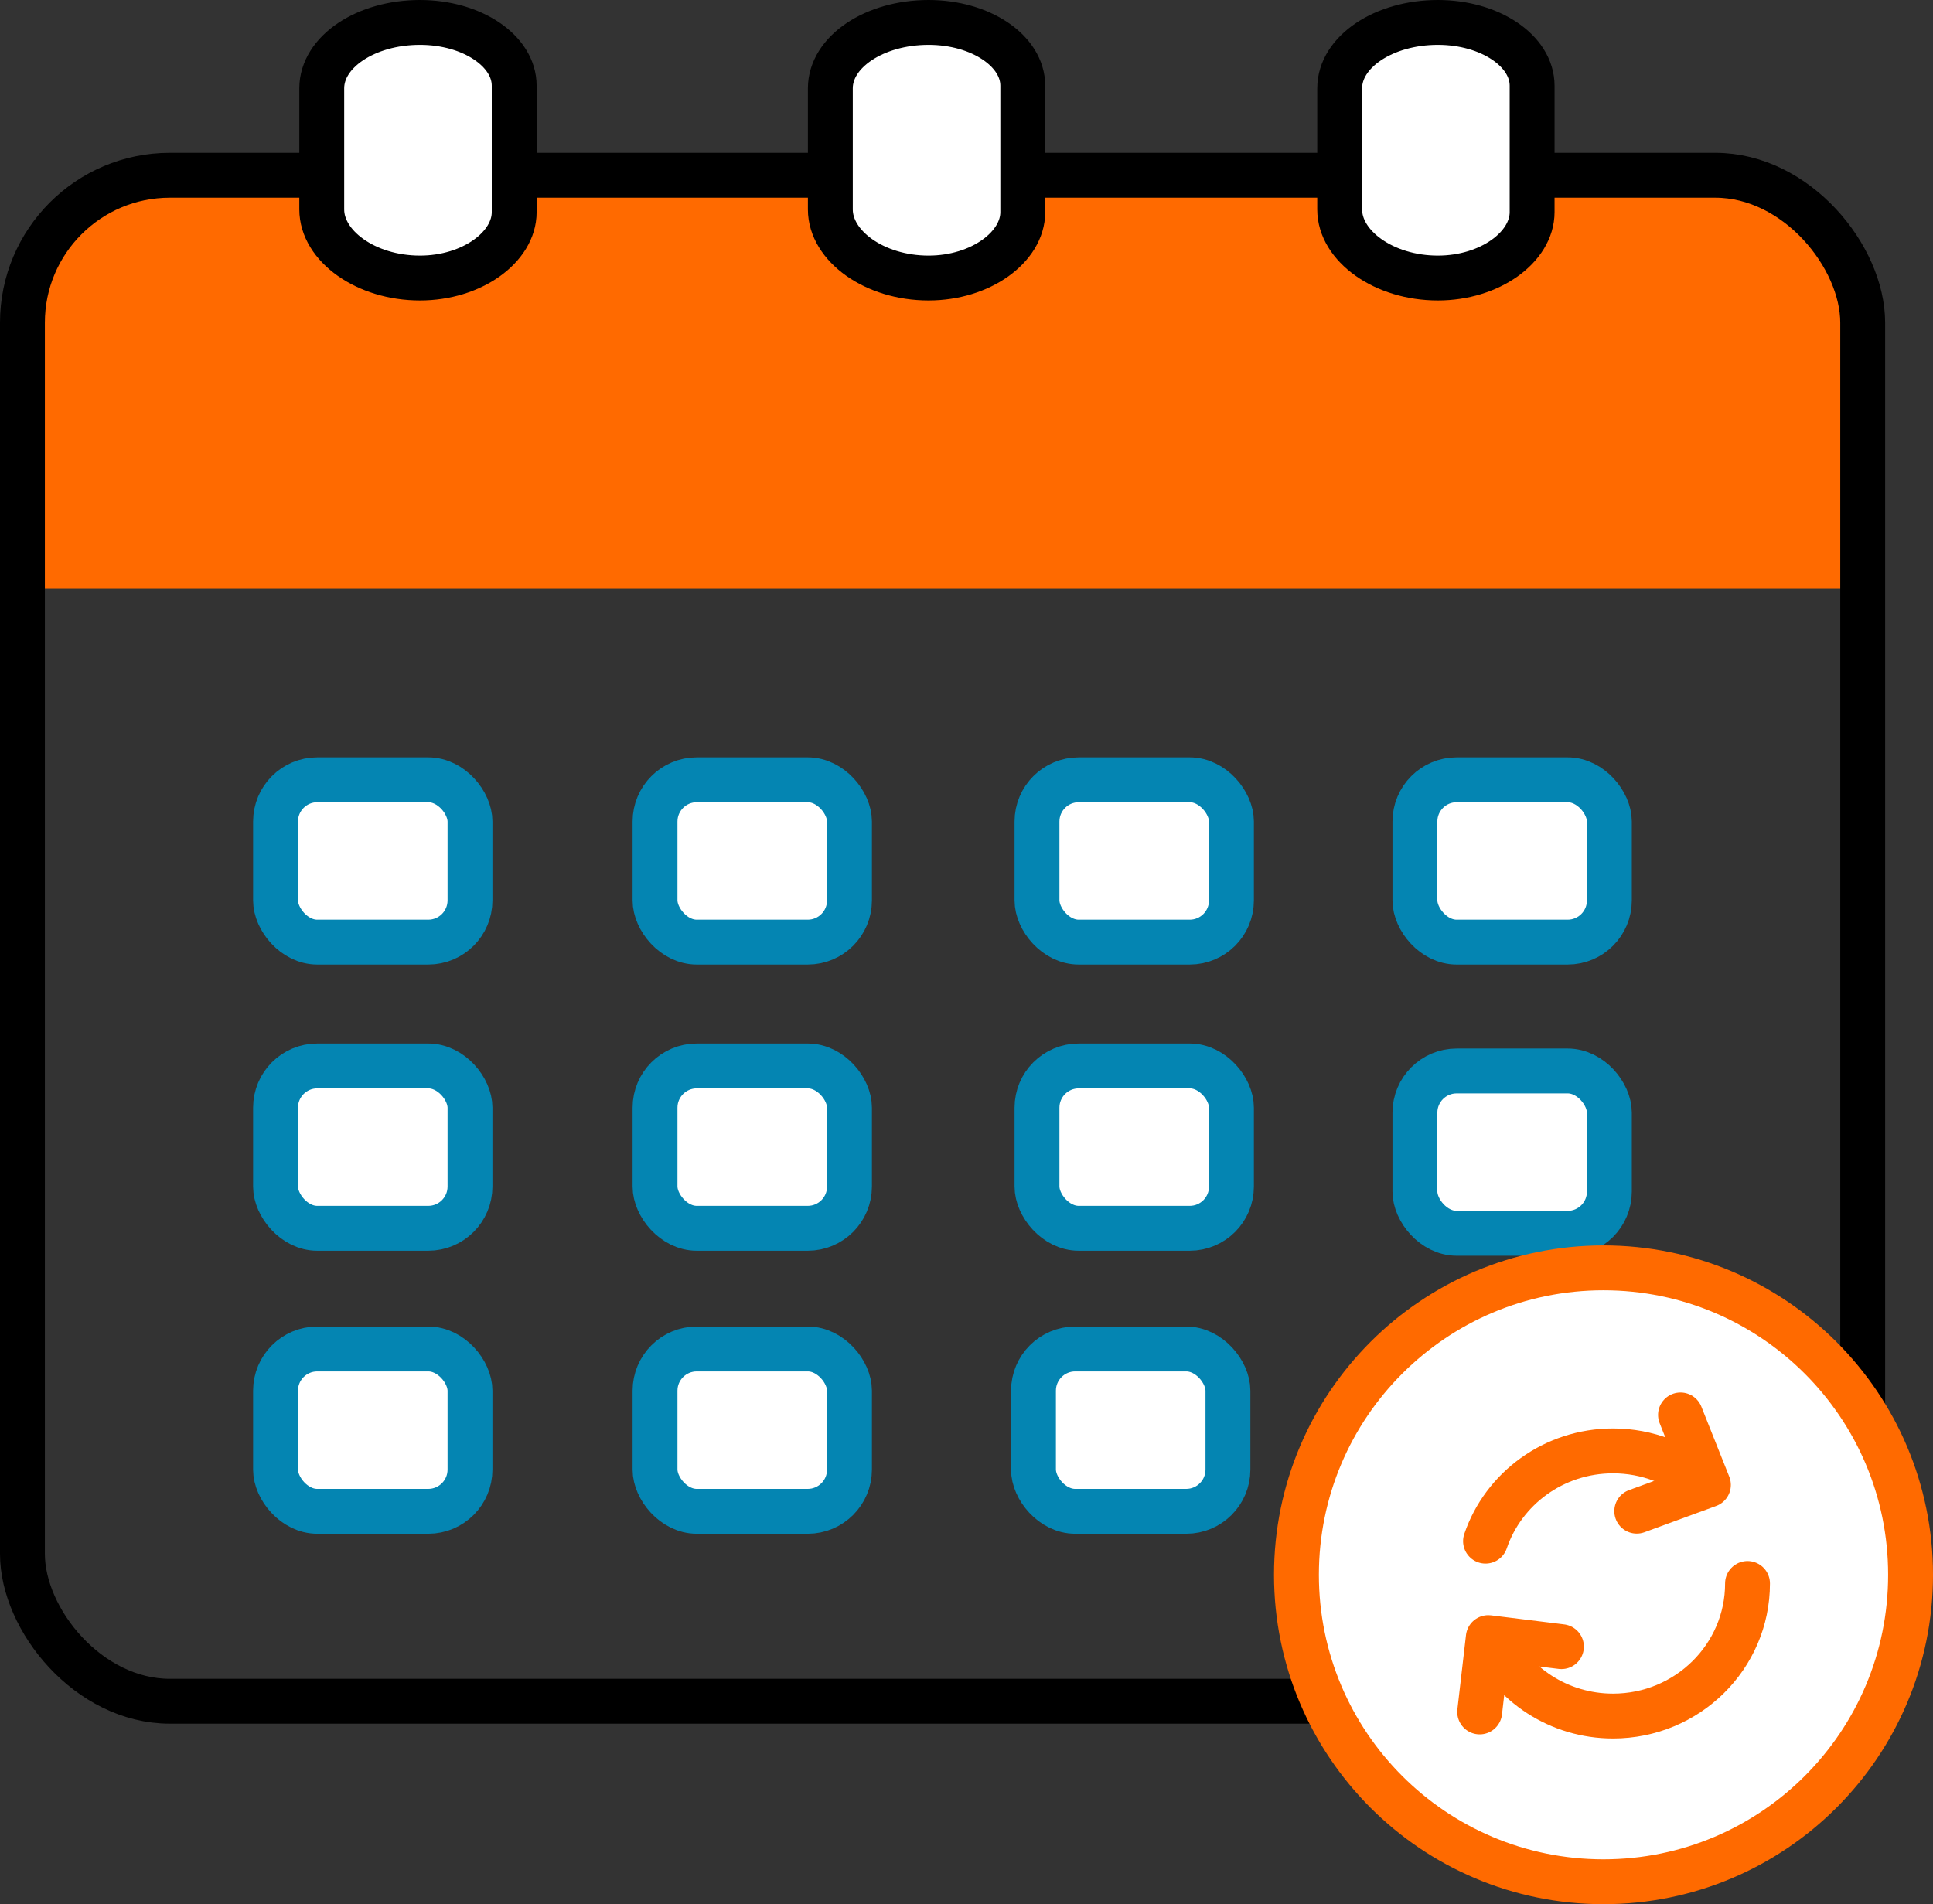
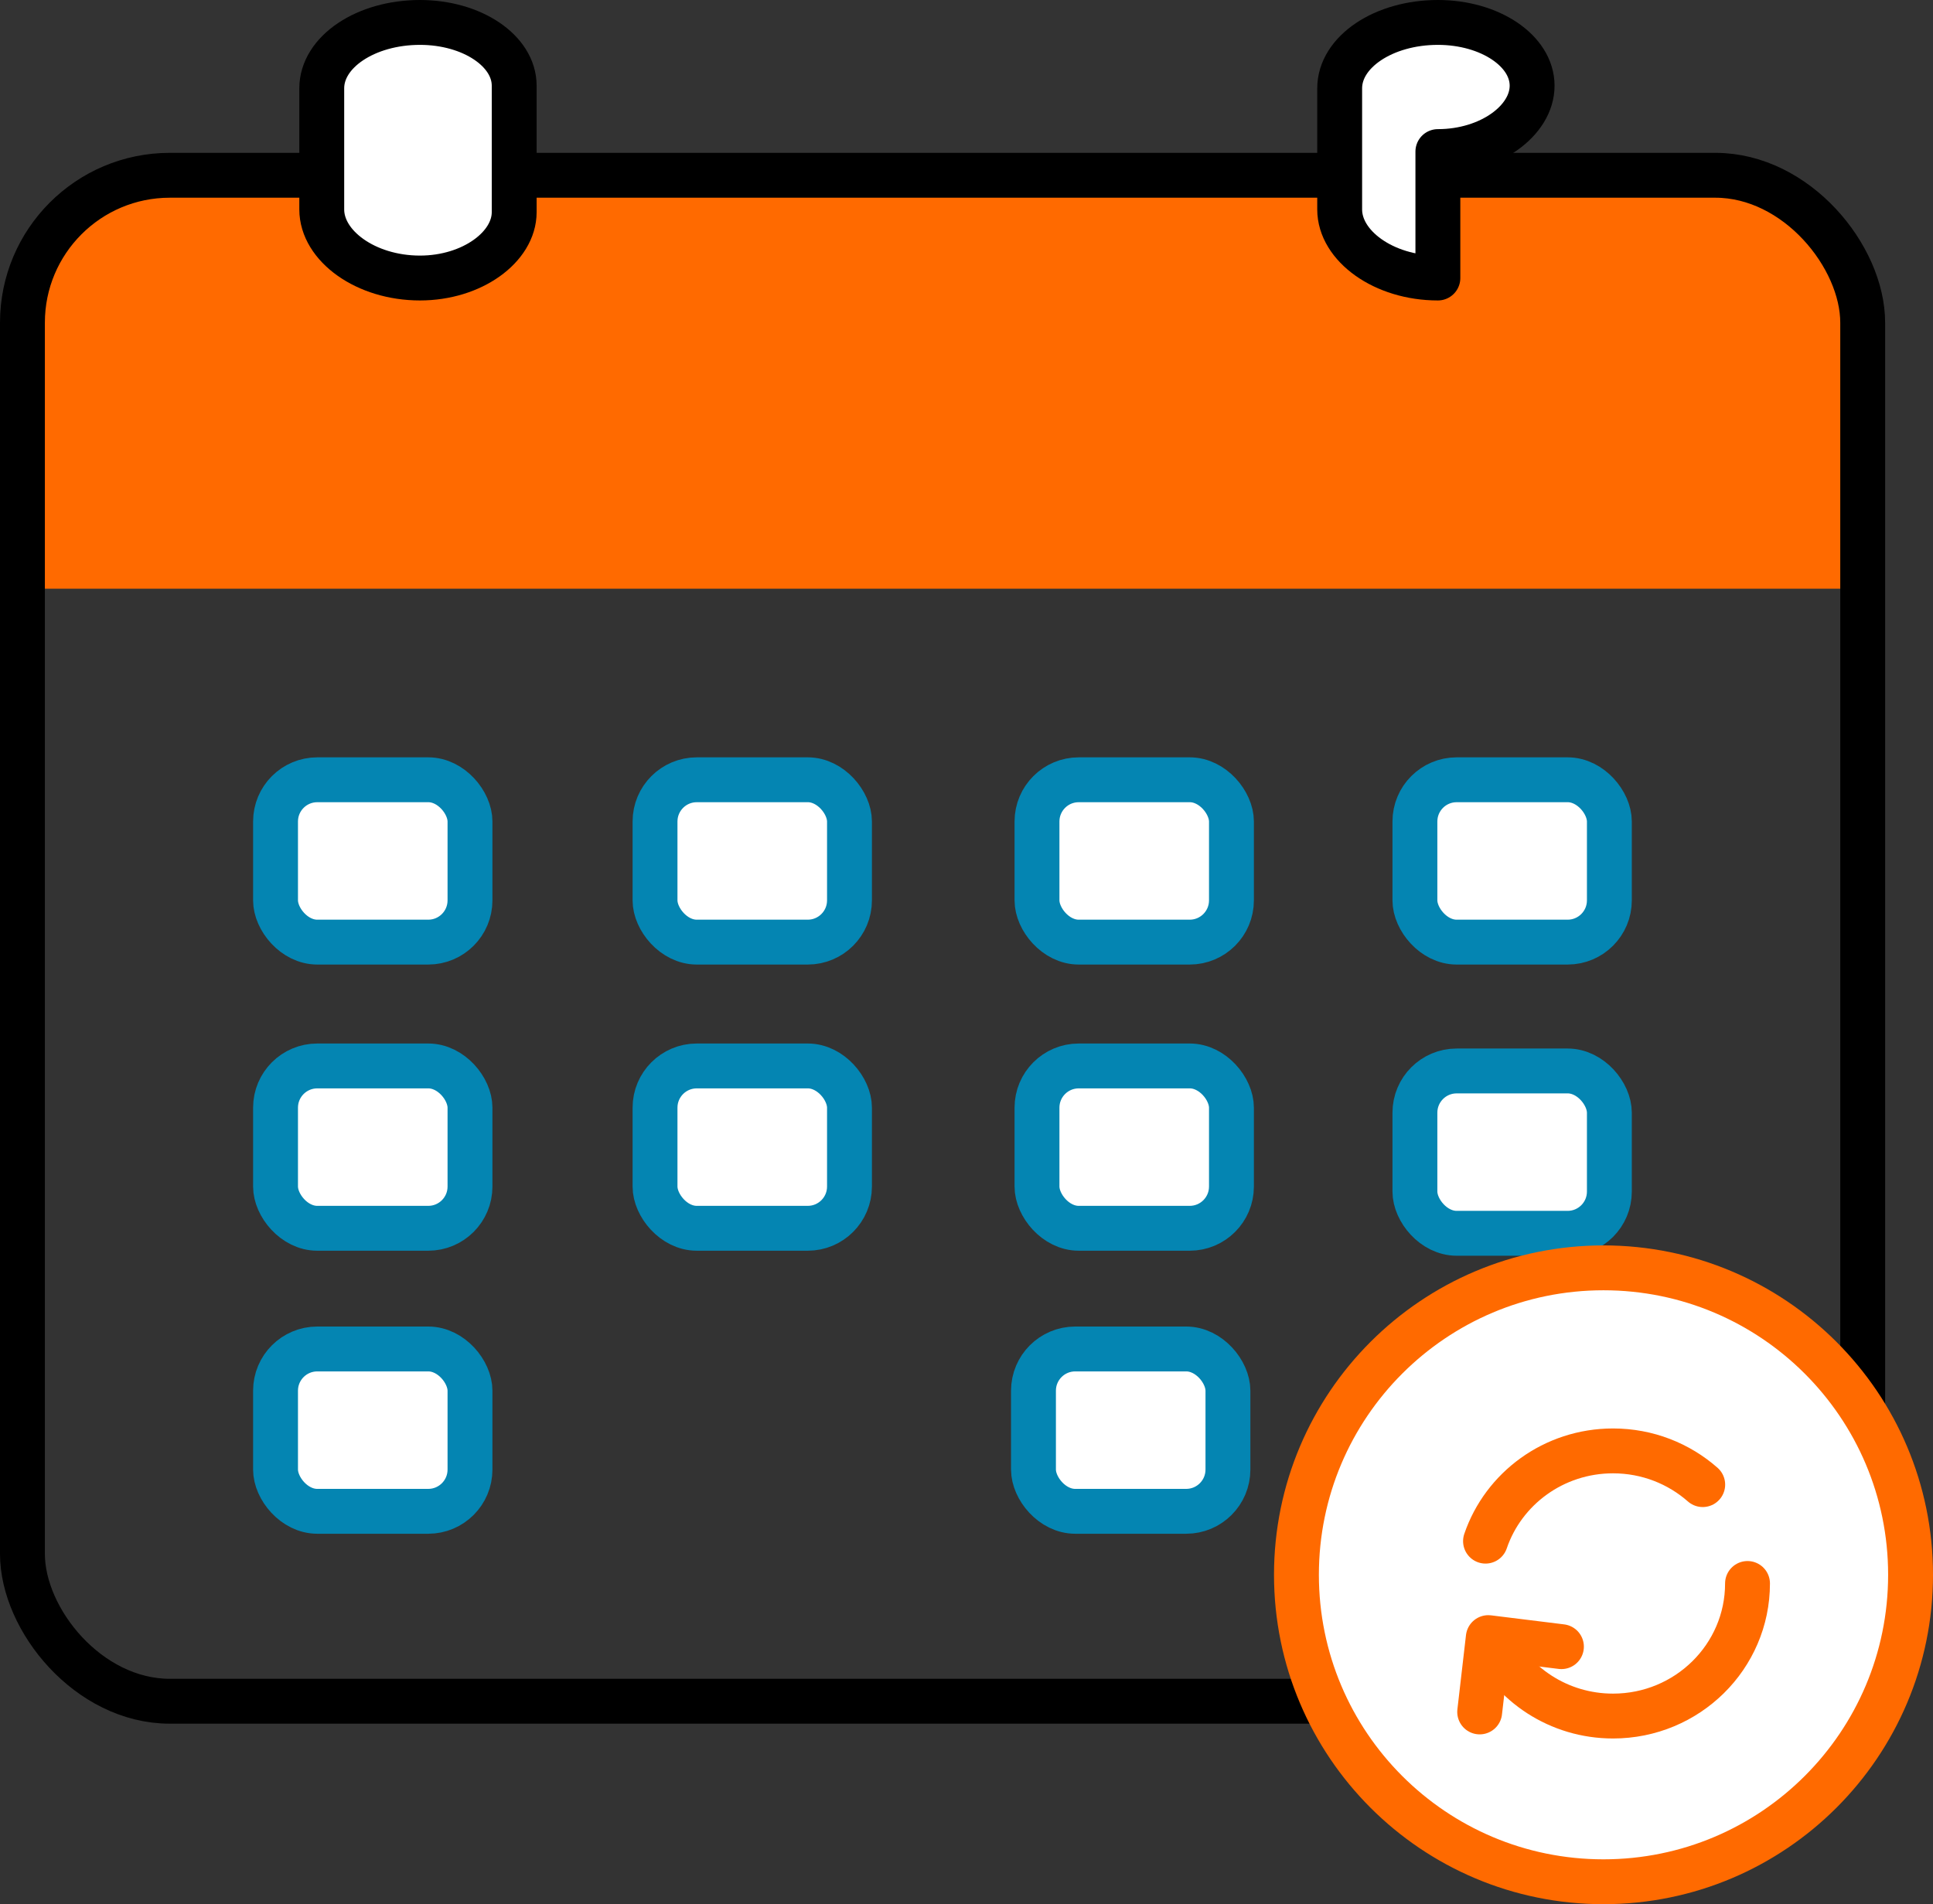
<svg xmlns="http://www.w3.org/2000/svg" id="Layer_2" data-name="Layer 2" viewBox="0 0 258.45 254.65">
  <rect x="0" y="0" width="258.45" height="254.65" fill="#333333" stroke="none" />
  <defs>
    <style>      .cls-1 {        fill: #ff6a00;      }      .cls-2 {        stroke: #0485b2;      }      .cls-2, .cls-3 {        stroke-miterlimit: 10;      }      .cls-2, .cls-3, .cls-4 {        fill: #fff;      }      .cls-2, .cls-3, .cls-4, .cls-5, .cls-6 {        stroke-width: 6px;      }      .cls-3, .cls-5 {        stroke: #ff6a00;      }      .cls-4, .cls-5, .cls-6 {        stroke-linecap: round;        stroke-linejoin: round;      }      .cls-4, .cls-6 {        stroke: #000;      }      .cls-5, .cls-6 {        fill: none;      }    </style>
  </defs>
  <g id="_Слой_1" data-name="Слой 1">
    <g>
      <g>
        <rect class="cls-2" x="36.84" y="104.28" width="26" height="21.71" rx="5.58" ry="5.58" />
        <rect class="cls-2" x="87.58" y="104.28" width="26" height="21.71" rx="5.58" ry="5.58" />
        <rect class="cls-2" x="138.65" y="104.28" width="26" height="21.71" rx="5.58" ry="5.58" />
        <rect class="cls-2" x="36.84" y="142.55" width="26" height="21.71" rx="5.58" ry="5.58" />
        <rect class="cls-2" x="87.58" y="142.55" width="26" height="21.71" rx="5.58" ry="5.58" />
        <rect class="cls-2" x="36.84" y="180.4" width="26" height="21.71" rx="5.58" ry="5.58" />
-         <rect class="cls-2" x="87.58" y="180.4" width="26" height="21.71" rx="5.58" ry="5.58" />
        <rect class="cls-2" x="138.18" y="180.4" width="26" height="21.71" rx="5.58" ry="5.58" />
        <rect class="cls-2" x="138.65" y="142.55" width="26" height="21.71" rx="5.58" ry="5.58" />
        <rect class="cls-2" x="189.18" y="104.28" width="26" height="21.71" rx="5.58" ry="5.58" />
        <rect class="cls-2" x="189.18" y="143.22" width="26" height="21.71" rx="5.58" ry="5.58" />
        <path class="cls-1" d="m22.25,23.97h210.25c8.59,0,15.56,6.97,15.56,15.56v39.2H5.55v-38.07c0-9.21,7.48-16.69,16.69-16.69Z" />
        <rect class="cls-6" x="3" y="23.44" width="246.05" height="204.07" rx="19.71" ry="19.71" />
        <path class="cls-4" d="m56.15,37.18h0c-7.25,0-13.13-4.3-13.13-9.17V11.81c0-4.87,5.88-8.81,13.13-8.81h0c6.96,0,12.6,3.79,12.6,8.46v16.91c0,4.67-5.64,8.81-12.6,8.81Z" />
-         <path class="cls-4" d="m124.15,37.18h0c-7.25,0-13.13-4.3-13.13-9.17V11.81c0-4.87,5.88-8.81,13.13-8.81h0c6.96,0,12.6,3.79,12.6,8.46v16.91c0,4.67-5.64,8.81-12.6,8.81Z" />
-         <path class="cls-4" d="m192.25,37.18h0c-7.25,0-13.13-4.3-13.13-9.17V11.81c0-4.87,5.88-8.81,13.13-8.81h0c6.96,0,12.6,3.79,12.6,8.46v16.91c0,4.67-5.64,8.81-12.6,8.81Z" />
+         <path class="cls-4" d="m192.25,37.18h0c-7.25,0-13.13-4.3-13.13-9.17V11.81c0-4.87,5.88-8.81,13.13-8.81h0c6.96,0,12.6,3.79,12.6,8.46c0,4.67-5.64,8.81-12.6,8.81Z" />
      </g>
      <g>
        <path class="cls-3" d="m255.45,210.6c0,22.67-18.38,41.05-41.06,41.05s-41.05-18.38-41.05-41.05,18.38-41.05,41.05-41.05,41.06,18.38,41.06,41.05Z" />
        <g>
          <path class="cls-5" d="m233.65,211.76c0,9.79-8.05,17.73-17.98,17.73-7.27,0-13.53-4.25-16.36-10.36" />
          <path class="cls-5" d="m198.62,206.1c2.39-7.02,9.12-12.07,17.05-12.07,4.61,0,8.81,1.71,11.99,4.51" />
          <polyline class="cls-5" points="197.84 228.94 198.99 219 208.77 220.21" />
-           <polyline class="cls-5" points="218.84 202.09 228.42 198.58 224.69 189.22" />
        </g>
      </g>
    </g>
  </g>
</svg>